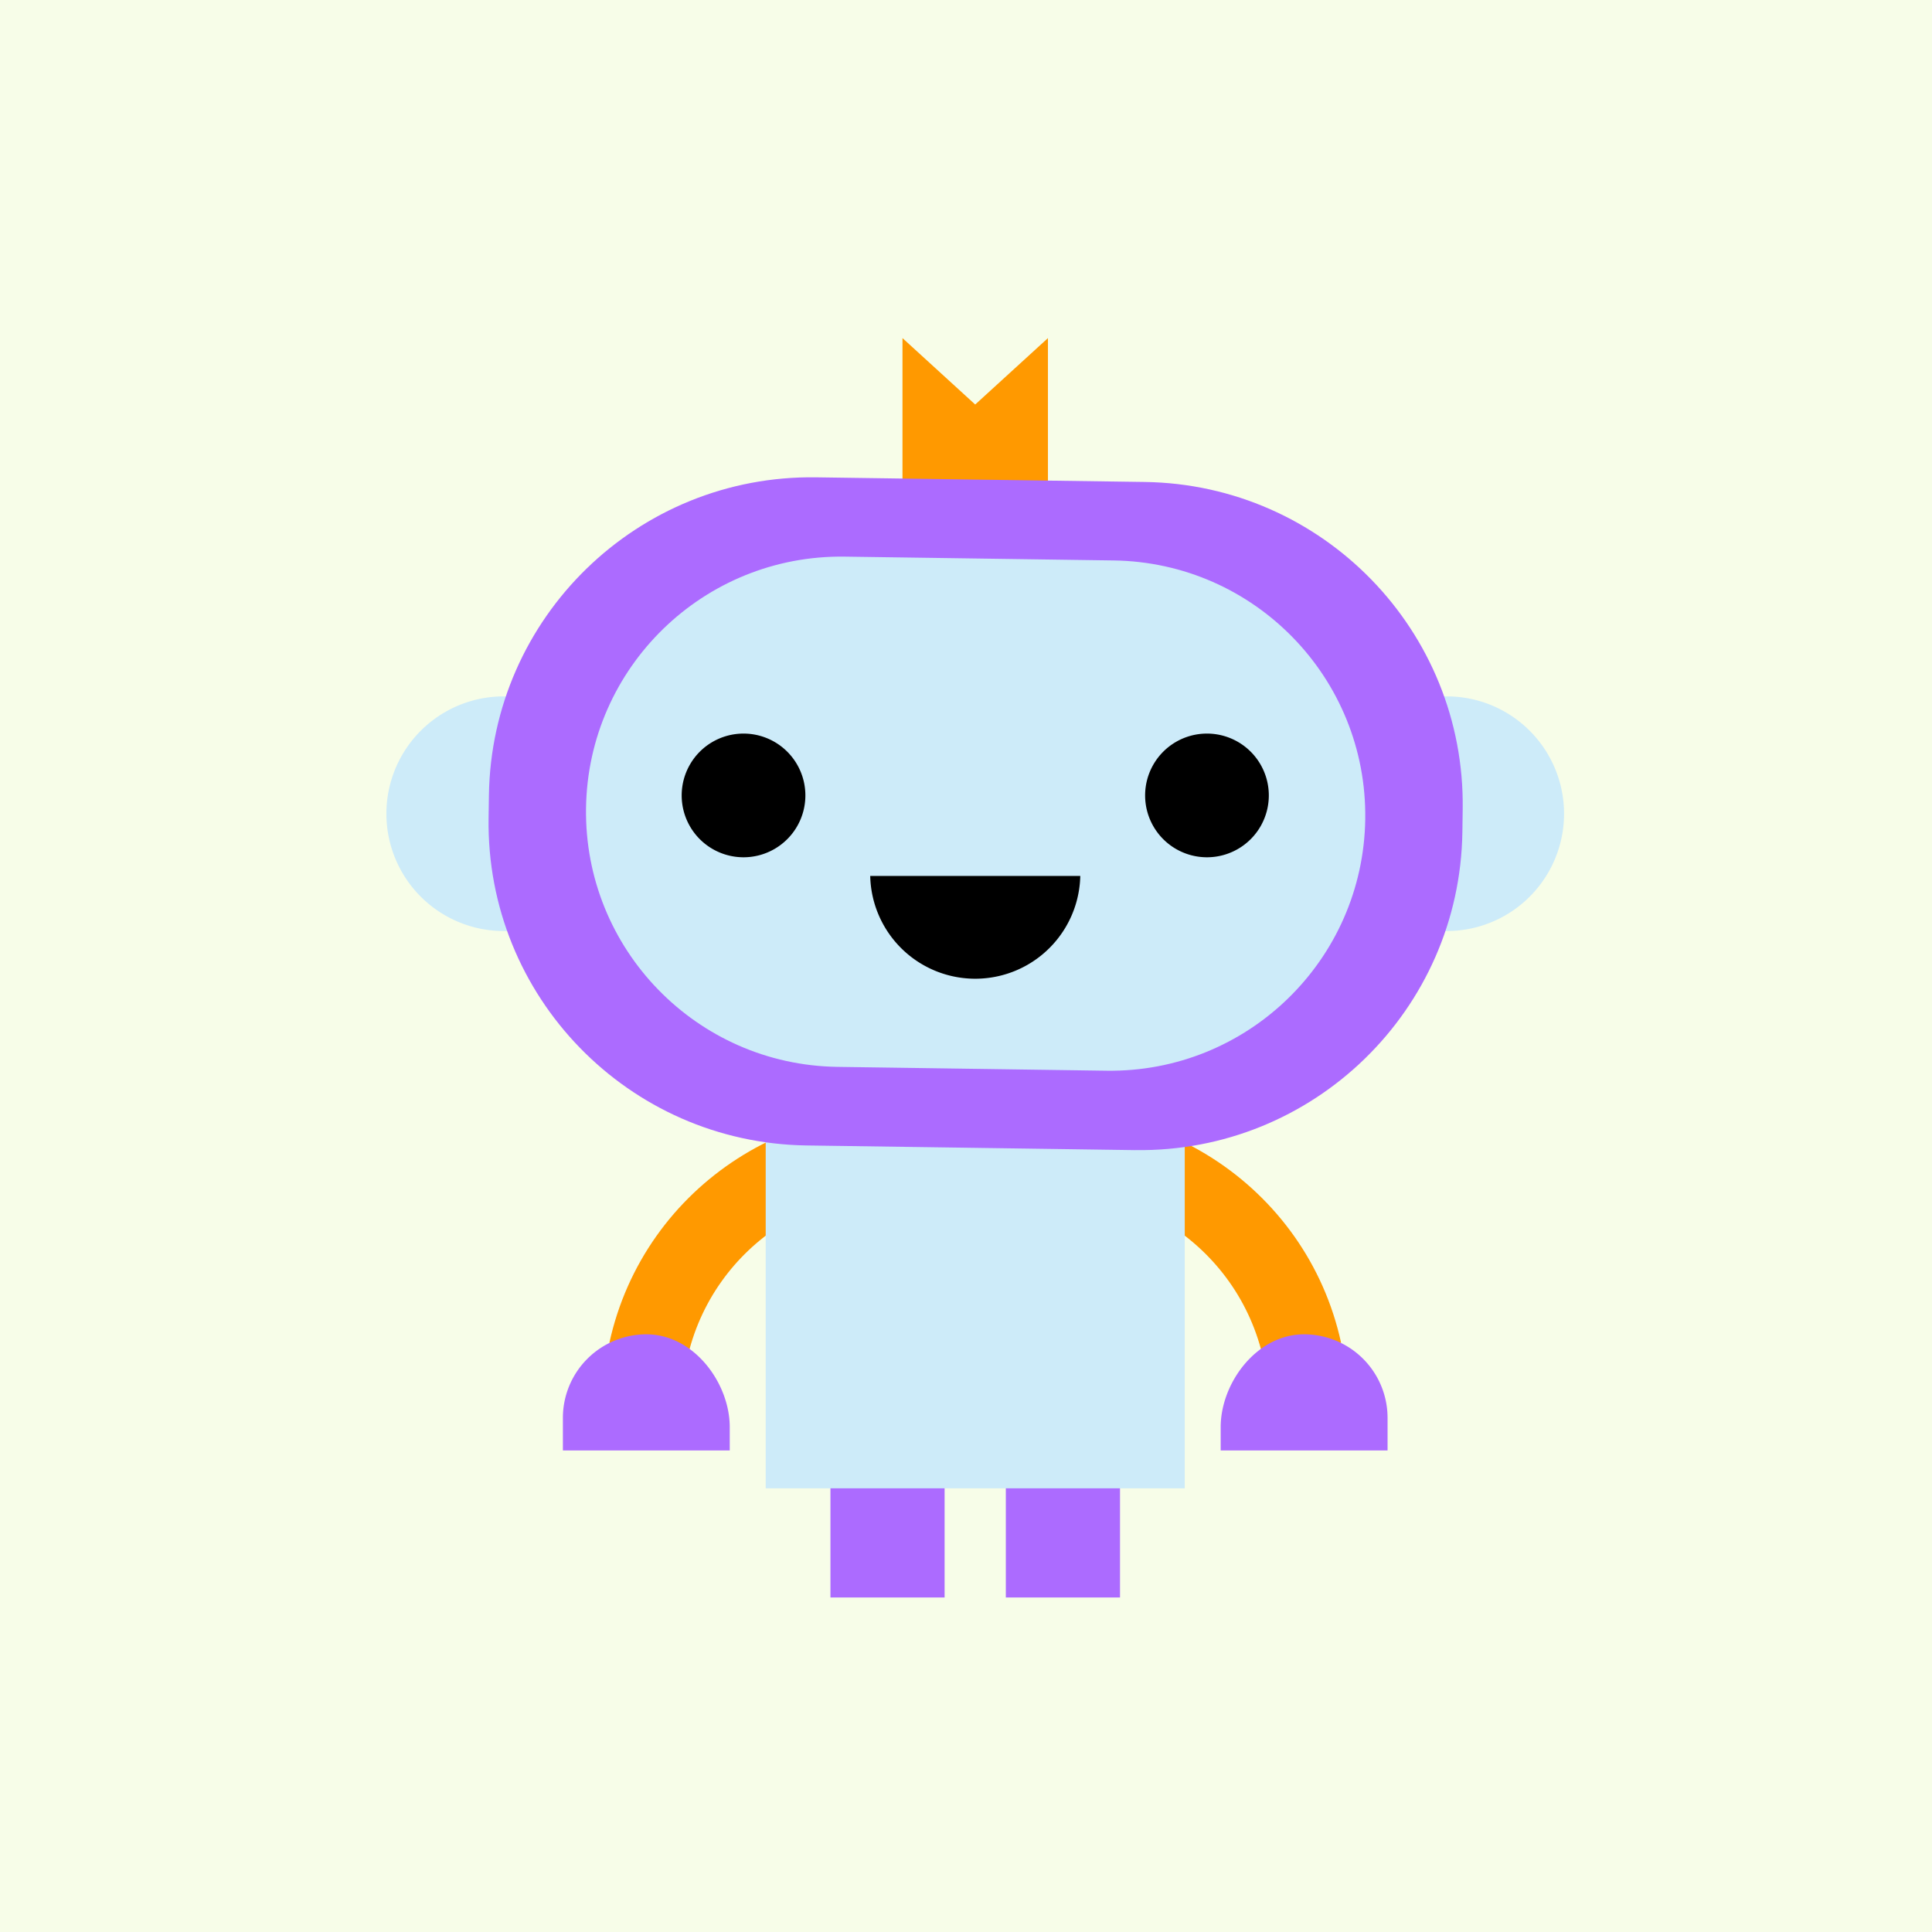
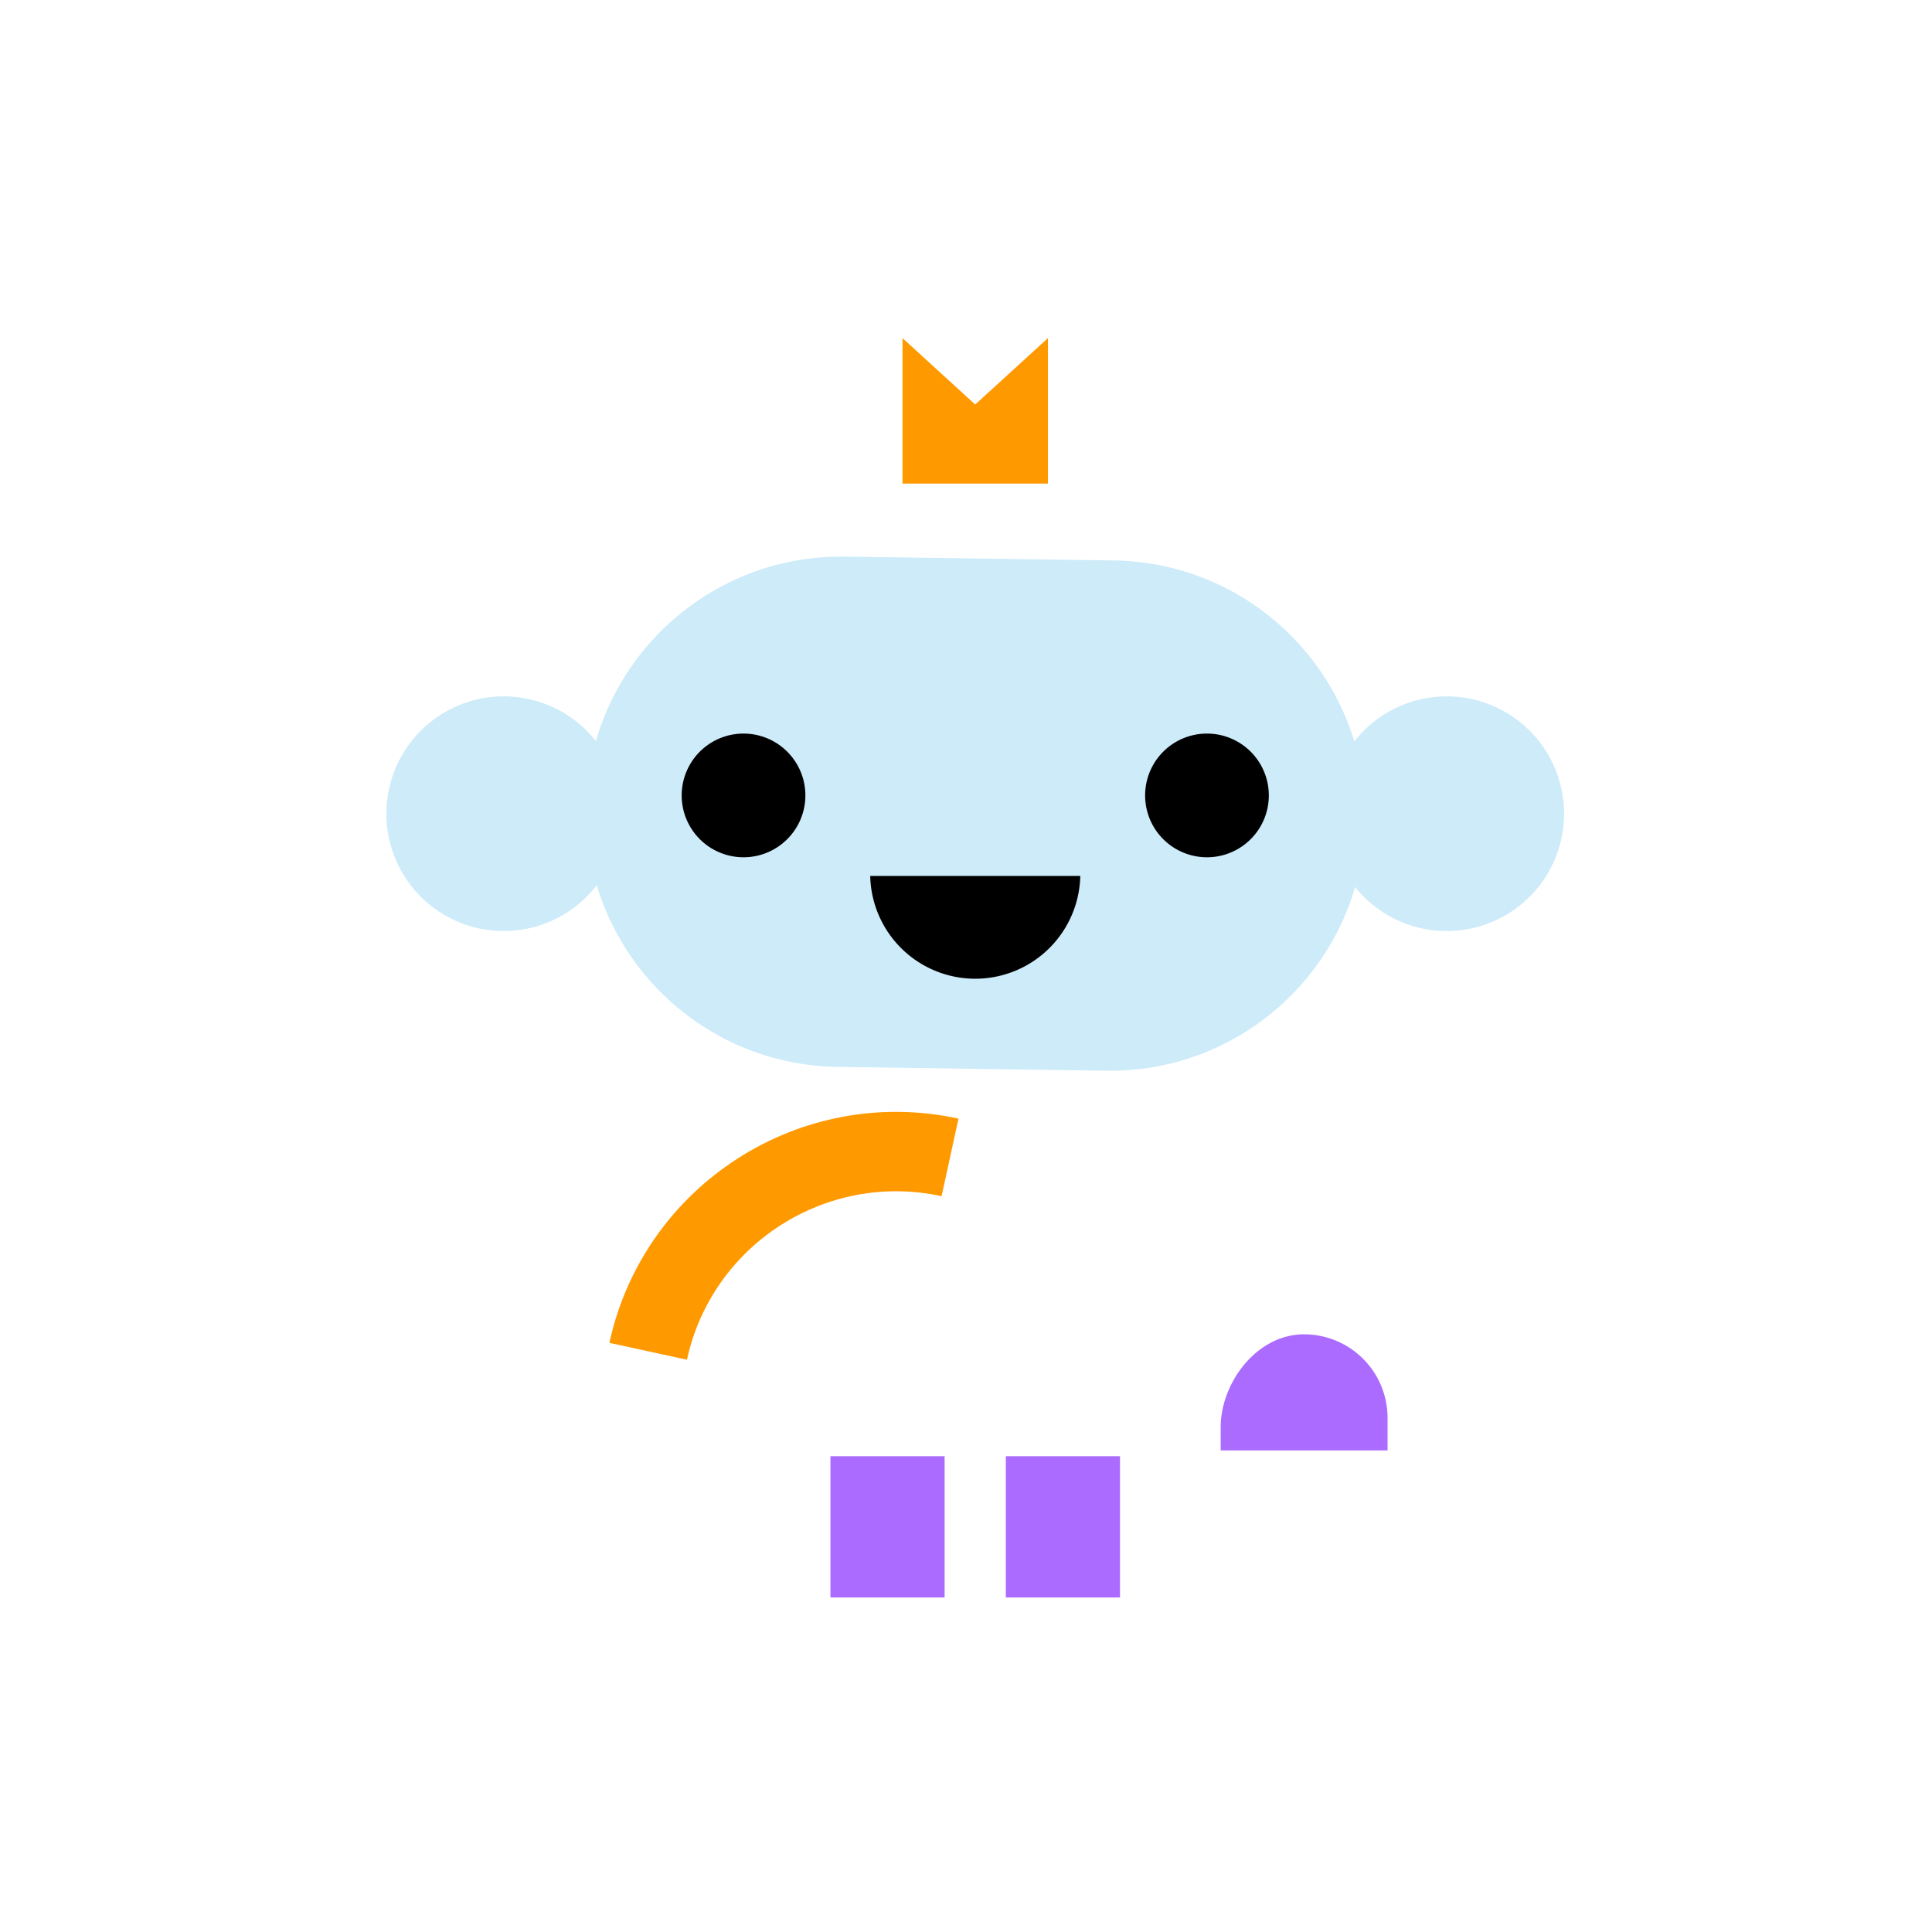
<svg xmlns="http://www.w3.org/2000/svg" width="80" height="80" fill="none">
-   <path fill="#F7FDE8" d="M0 0h80v80H0z" />
  <path fill="#F90" d="m28.445 56.304-3.212-.7c1.427-6.546 7.912-10.71 14.456-9.284l-.7 3.212c-4.774-1.04-9.504 1.998-10.544 6.772Z" />
-   <path fill="#AC6BFF" d="M30.219 60.06h-6.911v-1.354a3.46 3.46 0 0 1 3.455-3.455c1.977 0 3.454 2.029 3.454 3.841v.969h.002Z" />
-   <path fill="#F90" d="m52.32 56.304 3.212-.7c-1.426-6.546-7.91-10.71-14.455-9.284l.7 3.212c4.773-1.04 9.503 1.998 10.544 6.772Z" />
  <path fill="#AC6BFF" d="M50.545 60.06h6.911v-1.354a3.46 3.46 0 0 0-3.455-3.455c-1.978 0-3.455 2.029-3.455 3.841v.969h-.001ZM39.114 60.298h-4.727v5.85h4.727v-5.85ZM46.377 60.298h-4.728v5.85h4.728v-5.85Z" />
-   <path fill="#CDEBF9" d="M49.058 43.785H31.706v17.843h17.352V43.785Z" />
  <path fill="#F90" d="M37.37 14v6.024h6.023V14l-3.012 2.75L37.37 14Z" />
  <path fill="#CDEBF9" d="M20.858 38.552a4.858 4.858 0 1 0 0-9.716 4.858 4.858 0 0 0 0 9.716ZM59.906 38.552a4.858 4.858 0 1 0 0-9.716 4.858 4.858 0 0 0 0 9.716Z" />
-   <path fill="#AC6BFF" d="m47.005 47.624-13.604-.193c-7.378-.104-13.275-6.17-13.17-13.549l.014-.947c.104-7.38 6.17-13.276 13.548-13.17l13.604.192c7.38.104 13.275 6.17 13.17 13.548l-.013.948c-.105 7.379-6.171 13.275-13.549 13.17Z" />
  <path fill="#CDEBF9" d="m45.818 44.336-11.138-.159c-5.834-.082-10.497-4.88-10.414-10.714.082-5.834 4.88-10.497 10.714-10.414l11.138.158c5.834.083 10.496 4.88 10.414 10.714-.084 5.835-4.88 10.497-10.714 10.415Z" />
  <path fill="#000" d="M30.788 35.498a2.56 2.56 0 1 0 0-5.122 2.56 2.56 0 0 0 0 5.122ZM49.978 35.498a2.561 2.561 0 1 0 0-5.122 2.561 2.561 0 0 0 0 5.122ZM44.732 36.27a4.35 4.35 0 0 1-8.698 0h8.698Z" />
</svg>